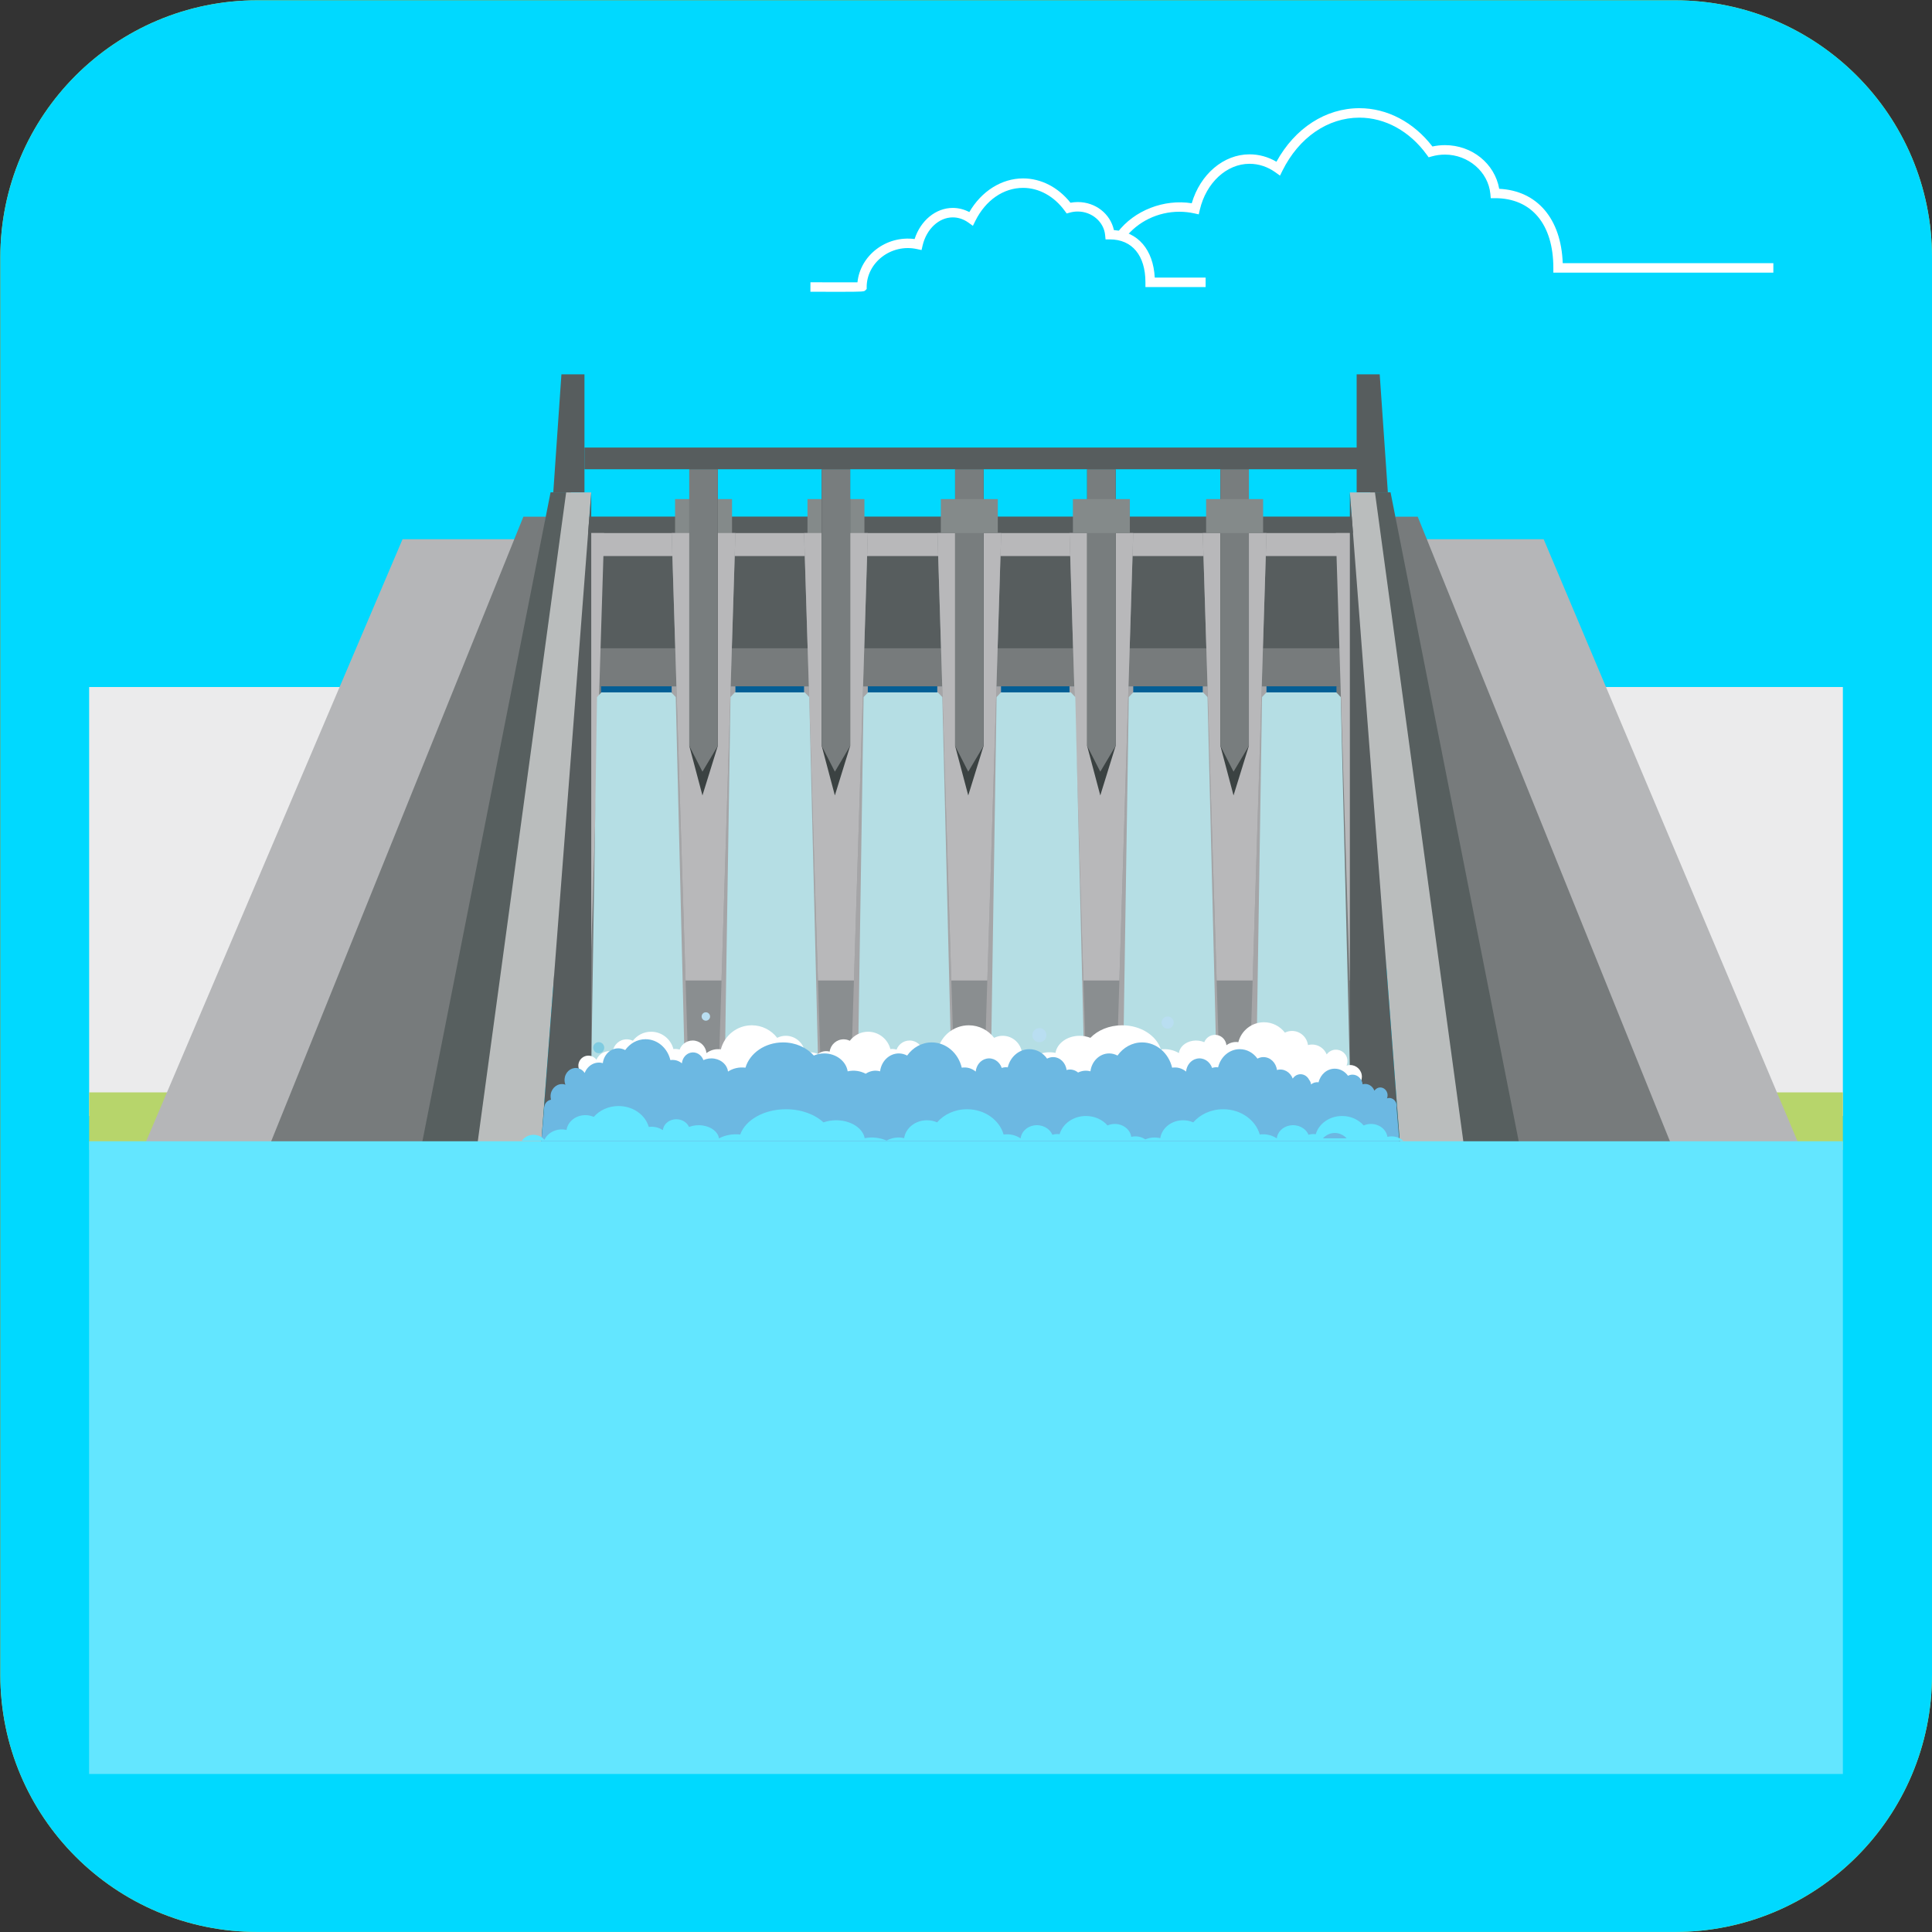
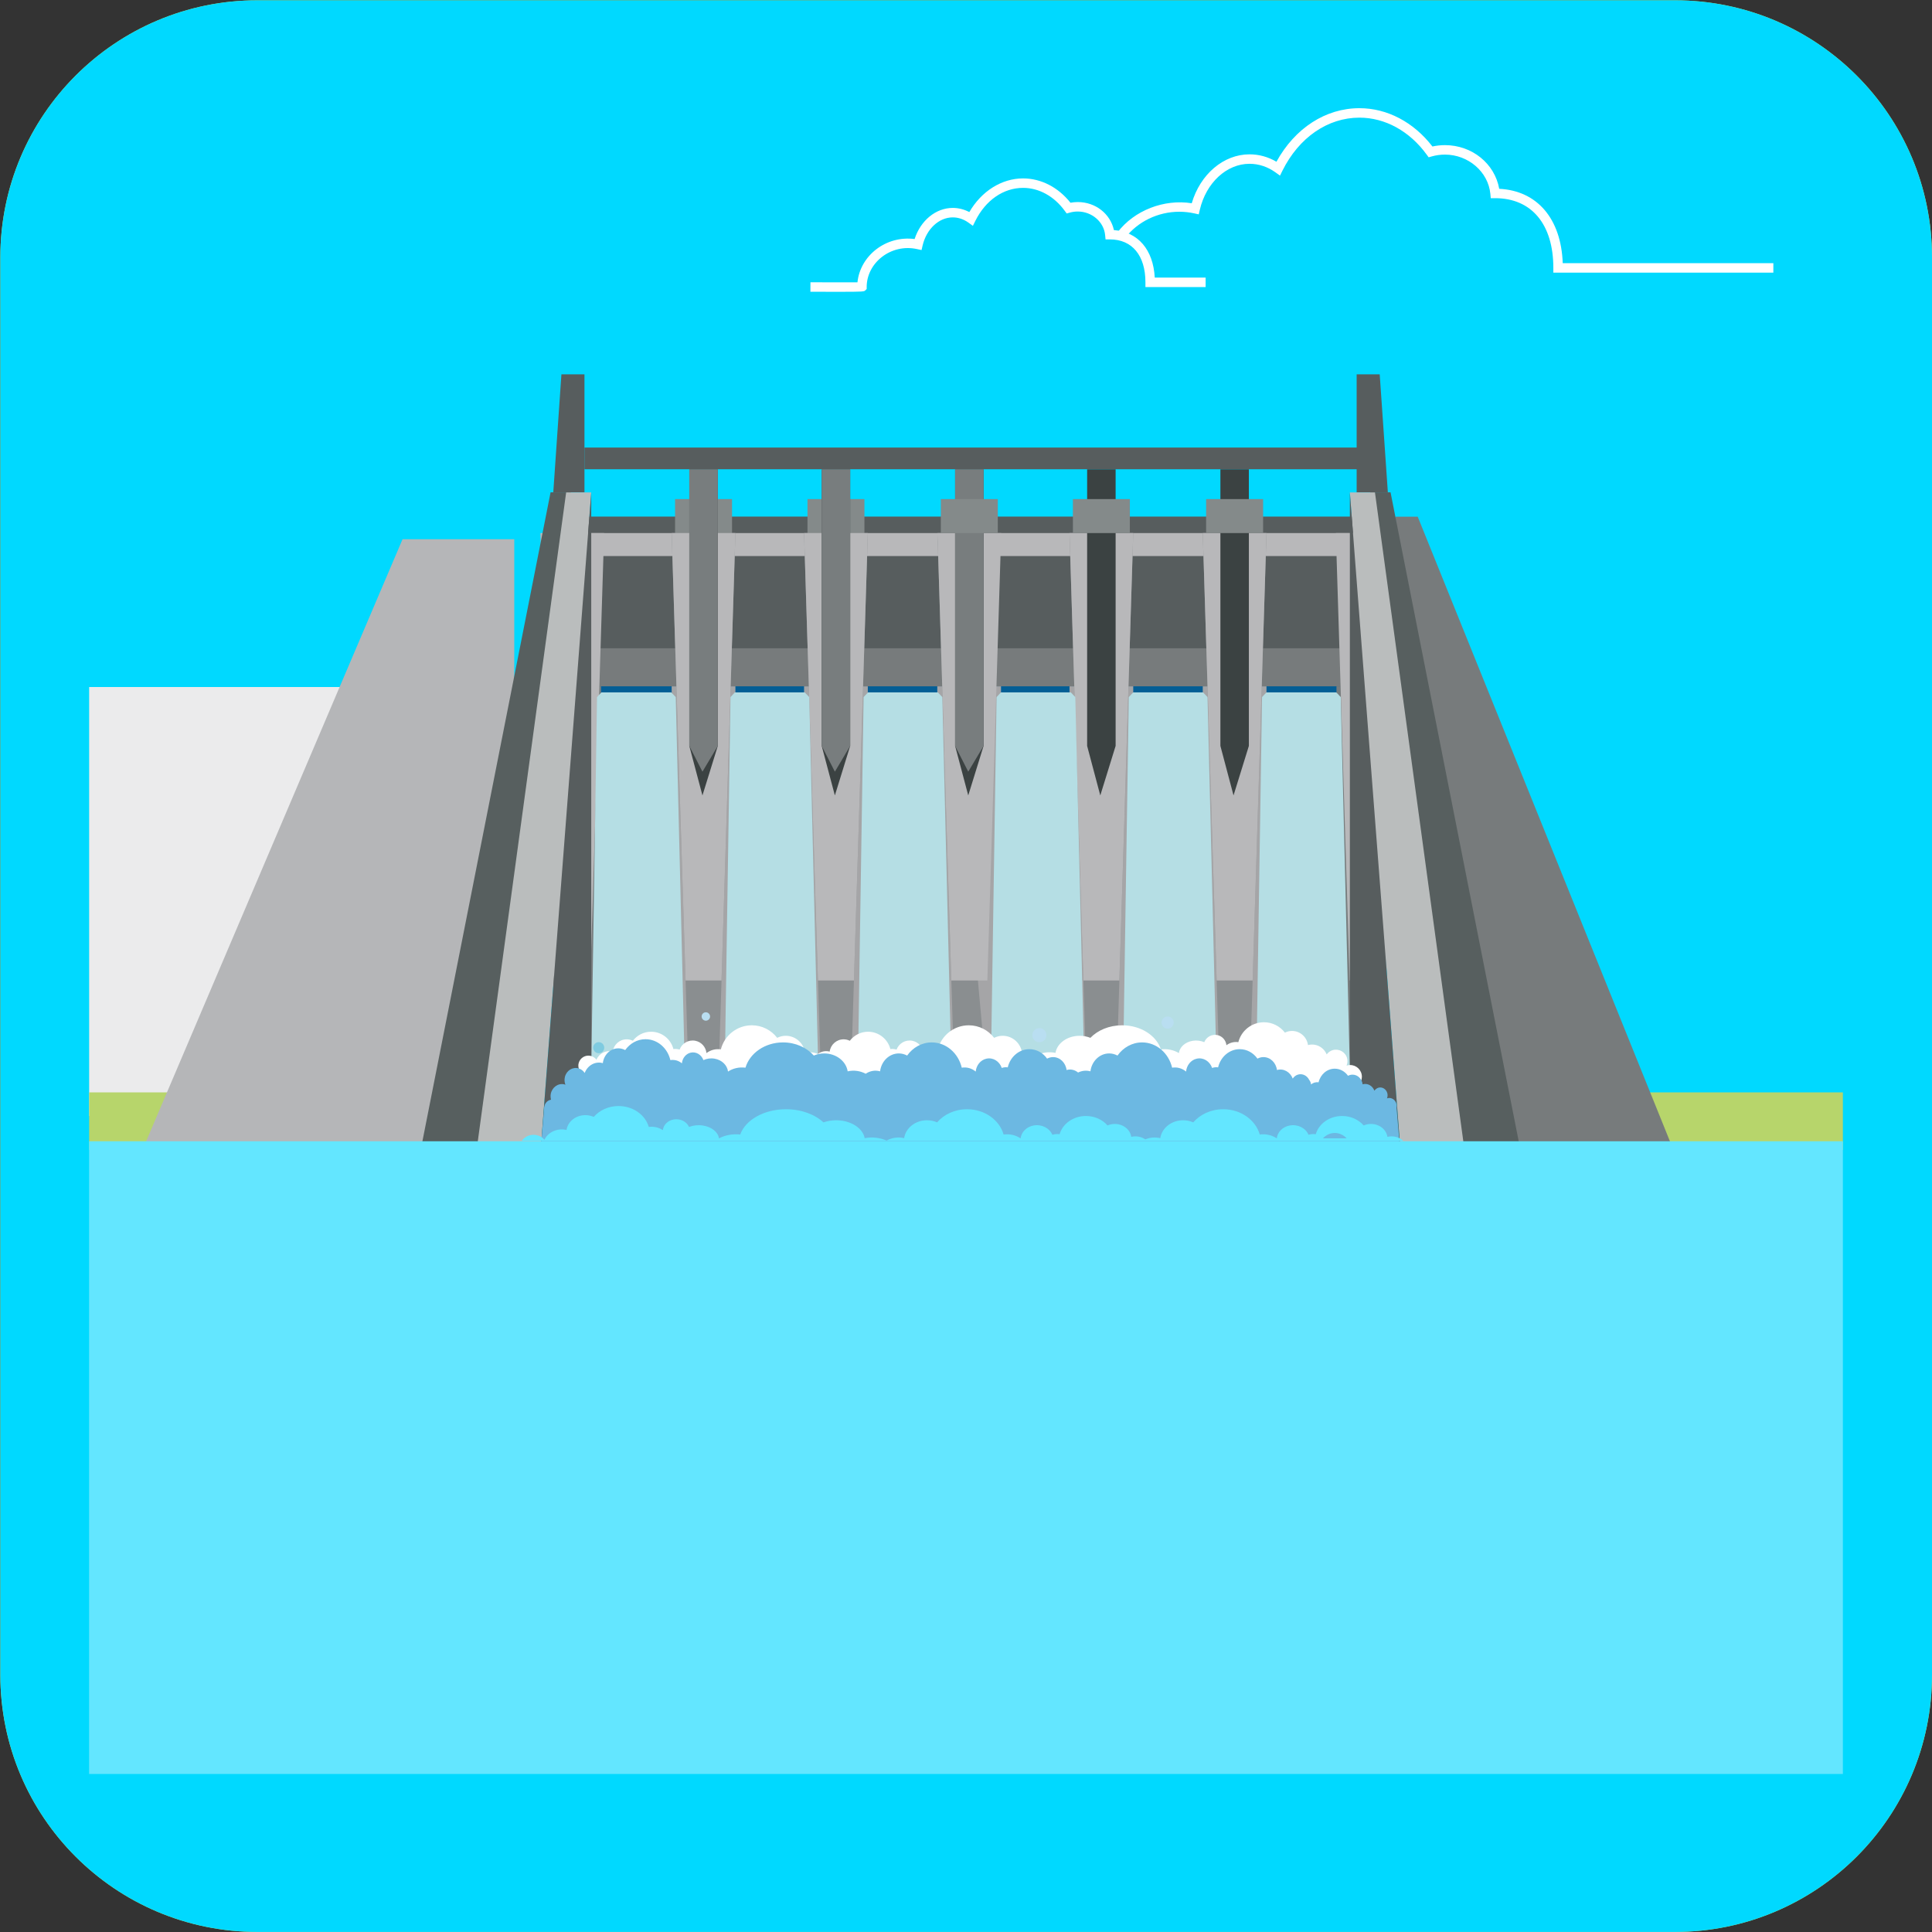
<svg xmlns="http://www.w3.org/2000/svg" xmlns:ns1="http://www.inkscape.org/namespaces/inkscape" xmlns:ns2="http://sodipodi.sourceforge.net/DTD/sodipodi-0.dtd" width="142.994mm" height="142.994mm" viewBox="0 0 142.994 142.994" version="1.1" id="svg48352" ns1:version="0.92.4 (5da689c313, 2019-01-14)" ns2:docname="水利能.svg">
  <rect x="0" y="0" width="142.994" height="142.994" fill="#333333" stroke="none" />
  <defs id="defs48346" />
  <ns2:namedview id="base" pagecolor="#ffffff" bordercolor="#666666" borderopacity="1.0" ns1:pageopacity="0.0" ns1:pageshadow="2" ns1:zoom="0.7" ns1:cx="732.16105" ns1:cy="224.74721" ns1:document-units="mm" ns1:current-layer="layer1" showgrid="false" ns1:showpageshadow="false" ns1:window-width="1920" ns1:window-height="1017" ns1:window-x="-8" ns1:window-y="-8" ns1:window-maximized="1" />
  <g ns1:label="圖層 1" ns1:groupmode="layer" id="layer1" transform="translate(0,-154.006)">
    <g id="g54099" transform="translate(-3.503,3.503)">
      <g id="g29339" transform="matrix(1.401,0,0,-1.401,146.497,274.466)">
        <path d="m 0,0 c 0,-7.5 -6.082,-13.581 -13.582,-13.581 h -74.884 c -7.5,0 -13.582,6.081 -13.582,13.581 v 74.885 c 0,7.5 6.082,13.581 13.582,13.581 h 74.884 C -6.082,88.466 0,82.385 0,74.885 Z" style="fill:#dbe352;fill-opacity:1;fill-rule:nonzero;stroke:none" id="path29341" ns1:connector-curvature="0" />
      </g>
      <g id="g29347" transform="matrix(1.401,0,0,-1.401,146.497,274.466)">
        <path d="m 0,0 c 0,-7.5 -6.082,-13.581 -13.582,-13.581 h -74.884 c -7.5,0 -13.582,6.081 -13.582,13.581 v 74.885 c 0,7.5 6.082,13.581 13.582,13.581 h 74.884 C -6.082,88.466 0,82.385 0,74.885 Z" style="fill:#00d9ff;fill-opacity:1;fill-rule:nonzero;stroke:none" id="path29349" ns1:connector-curvature="0" />
      </g>
-       <path d="m 139.9,233.101 h -17.811 v -31.75 h 17.811 z" style="fill:#ebebec;fill-opacity:1;fill-rule:nonzero;stroke:none;stroke-width:1.401" id="path29351" ns1:connector-curvature="0" />
      <path d="m 119.76,235.607 h 20.14 v -4.253 h -20.14 z" style="fill:#b7d56b;fill-opacity:1;fill-rule:nonzero;stroke:none;stroke-width:1.401" id="path29353" ns1:connector-curvature="0" />
      <path d="M 39.147,233.101 H 10.101 v -31.75 h 29.046 z" style="fill:#ebebec;fill-opacity:1;fill-rule:nonzero;stroke:none;stroke-width:1.401" id="path29355" ns1:connector-curvature="0" />
      <path d="m 10.101,235.607 h 29.276 v -4.253 h -29.276 z" style="fill:#b7d56b;fill-opacity:1;fill-rule:nonzero;stroke:none;stroke-width:1.401" id="path29357" ns1:connector-curvature="0" />
      <path d="M 104.19,202.298 H 45.203 v -1.883 h 58.987 z" style="fill:#045e95;fill-opacity:1;fill-rule:nonzero;stroke:none;stroke-width:1.401" id="path29359" ns1:connector-curvature="0" />
      <path d="m 44.454,229.701 h 3.538 V 201.299 h -3.538 z" style="fill:#787d7e;fill-opacity:1;fill-rule:nonzero;stroke:none;stroke-width:1.401" id="path29361" ns1:connector-curvature="0" />
      <path d="m 102.42,229.701 h 3.537 V 201.299 h -3.537 z" style="fill:#787d7e;fill-opacity:1;fill-rule:nonzero;stroke:none;stroke-width:1.401" id="path29363" ns1:connector-curvature="0" />
      <path d="m 53.215,229.701 h 4.718 V 201.299 H 53.215 Z" style="fill:#a5a5a7;fill-opacity:1;fill-rule:nonzero;stroke:none;stroke-width:1.401" id="path29365" ns1:connector-curvature="0" />
      <path d="m 63.014,229.701 h 4.718 V 201.299 h -4.718 z" style="fill:#a5a5a7;fill-opacity:1;fill-rule:nonzero;stroke:none;stroke-width:1.401" id="path29367" ns1:connector-curvature="0" />
      <path d="m 72.875,229.701 h 4.717 V 201.299 h -4.717 z" style="fill:#a5a5a7;fill-opacity:1;fill-rule:nonzero;stroke:none;stroke-width:1.401" id="path29369" ns1:connector-curvature="0" />
      <path d="m 82.661,229.701 h 4.717 V 201.299 H 82.661 Z" style="fill:#a5a5a7;fill-opacity:1;fill-rule:nonzero;stroke:none;stroke-width:1.401" id="path29371" ns1:connector-curvature="0" />
      <path d="m 92.523,229.701 h 4.717 V 201.299 h -4.717 z" style="fill:#a5a5a7;fill-opacity:1;fill-rule:nonzero;stroke:none;stroke-width:1.401" id="path29373" ns1:connector-curvature="0" />
      <path d="M 104.917,201.299 H 45.163 v -6.027 h 59.754 z" style="fill:#777b7c;fill-opacity:1;fill-rule:nonzero;stroke:none;stroke-width:1.401" id="path29375" ns1:connector-curvature="0" />
      <path d="M 104.917,198.483 H 45.163 V 188.737 h 59.754 z" style="fill:#575d5e;fill-opacity:1;fill-rule:nonzero;stroke:none;stroke-width:1.401" id="path29377" ns1:connector-curvature="0" />
      <path d="m 67.482,189.957 h -4.215 v -2.515 h 4.215 z" style="fill:#848a8a;fill-opacity:1;fill-rule:nonzero;stroke:none;stroke-width:1.401" id="path29379" ns1:connector-curvature="0" />
      <path d="m 57.683,189.957 h -4.216 v -2.515 h 4.216 z" style="fill:#848a8a;fill-opacity:1;fill-rule:nonzero;stroke:none;stroke-width:1.401" id="path29381" ns1:connector-curvature="0" />
      <path d="M 103.411,191.659 H 47.03 v -1.701 h 56.38 z" style="fill:#b8b8ba;fill-opacity:1;fill-rule:nonzero;stroke:none;stroke-width:1.401" id="path29383" ns1:connector-curvature="0" />
      <g id="g29385" transform="matrix(1.401,0,0,-1.401,56.728,228.797)">
        <path d="M 0,0 -0.881,-1.076 -1.646,0 -2.507,27.718 H 0.86 Z" style="fill:#8a8e90;fill-opacity:1;fill-rule:nonzero;stroke:none" id="path29387" ns1:connector-curvature="0" />
      </g>
      <g id="g29389" transform="matrix(1.401,0,0,-1.401,57.934,189.957)">
        <path d="m 0,0 h -3.367 l 0.733,-23.635 h 1.9 z" style="fill:#b8b8ba;fill-opacity:1;fill-rule:nonzero;stroke:none" id="path29391" ns1:connector-curvature="0" />
      </g>
      <path d="M 105.067,185.234 H 46.761 v -1.606 H 105.067 Z" style="fill:#575d5e;fill-opacity:1;fill-rule:nonzero;stroke:none;stroke-width:1.401" id="path29393" ns1:connector-curvature="0" />
      <g id="g29395" transform="matrix(1.401,0,0,-1.401,56.63,205.711)">
        <path d="M 0,0 -0.811,-2.616 -1.506,0 V 14.614 H 0 Z" style="fill:#3b4242;fill-opacity:1;fill-rule:nonzero;stroke:none" id="path29397" ns1:connector-curvature="0" />
      </g>
      <g id="g29399" transform="matrix(1.401,0,0,-1.401,56.63,205.711)">
        <path d="M 0,0 -0.811,-1.361 -1.506,0 V 14.614 H 0 Z" style="fill:#787d7e;fill-opacity:1;fill-rule:nonzero;stroke:none" id="path29401" ns1:connector-curvature="0" />
      </g>
      <g id="g29403" transform="matrix(1.401,0,0,-1.401,66.527,228.797)">
        <path d="M 0,0 -0.88,-1.076 -1.646,0 -2.507,27.718 H 0.86 Z" style="fill:#8a8e90;fill-opacity:1;fill-rule:nonzero;stroke:none" id="path29405" ns1:connector-curvature="0" />
      </g>
      <g id="g29407" transform="matrix(1.401,0,0,-1.401,67.733,189.957)">
        <path d="m 0,0 h -3.367 l 0.733,-23.635 h 1.901 z" style="fill:#b8b8ba;fill-opacity:1;fill-rule:nonzero;stroke:none" id="path29409" ns1:connector-curvature="0" />
      </g>
      <g id="g29411" transform="matrix(1.401,0,0,-1.401,66.428,205.711)">
        <path d="M 0,0 -0.809,-2.616 -1.504,0 V 14.614 H 0 Z" style="fill:#3b4242;fill-opacity:1;fill-rule:nonzero;stroke:none" id="path29413" ns1:connector-curvature="0" />
      </g>
      <g id="g29415" transform="matrix(1.401,0,0,-1.401,66.428,205.711)">
        <path d="M 0,0 -0.809,-1.361 -1.504,0 V 14.614 H 0 Z" style="fill:#787d7e;fill-opacity:1;fill-rule:nonzero;stroke:none" id="path29417" ns1:connector-curvature="0" />
      </g>
      <g id="g29419" transform="matrix(1.401,0,0,-1.401,76.399,228.797)">
-         <path d="M 0,0 -0.88,-1.076 -1.647,0 -2.506,27.718 H 0.86 Z" style="fill:#8a8e90;fill-opacity:1;fill-rule:nonzero;stroke:none" id="path29421" ns1:connector-curvature="0" />
+         <path d="M 0,0 -0.88,-1.076 -1.647,0 -2.506,27.718 Z" style="fill:#8a8e90;fill-opacity:1;fill-rule:nonzero;stroke:none" id="path29421" ns1:connector-curvature="0" />
      </g>
      <g id="g29423" transform="matrix(1.401,0,0,-1.401,77.605,189.957)">
        <path d="m 0,0 h -3.366 l 0.731,-23.635 h 1.903 z" style="fill:#b8b8ba;fill-opacity:1;fill-rule:nonzero;stroke:none" id="path29425" ns1:connector-curvature="0" />
      </g>
      <g id="g29427" transform="matrix(1.401,0,0,-1.401,76.301,205.711)">
        <path d="M 0,0 -0.81,-2.616 -1.504,0 V 14.614 H 0 Z" style="fill:#3b4242;fill-opacity:1;fill-rule:nonzero;stroke:none" id="path29429" ns1:connector-curvature="0" />
      </g>
      <g id="g29431" transform="matrix(1.401,0,0,-1.401,76.301,205.711)">
        <path d="M 0,0 -0.81,-1.361 -1.504,0 V 14.614 H 0 Z" style="fill:#787d7e;fill-opacity:1;fill-rule:nonzero;stroke:none" id="path29433" ns1:connector-curvature="0" />
      </g>
      <g id="g29435" transform="matrix(1.401,0,0,-1.401,86.175,228.797)">
        <path d="M 0,0 -0.882,-1.076 -1.647,0 -2.508,27.718 h 3.366 z" style="fill:#8a8e90;fill-opacity:1;fill-rule:nonzero;stroke:none" id="path29437" ns1:connector-curvature="0" />
      </g>
      <g id="g29439" transform="matrix(1.401,0,0,-1.401,87.378,189.957)">
        <path d="m 0,0 h -3.366 l 0.733,-23.635 h 1.9 z" style="fill:#b8b8ba;fill-opacity:1;fill-rule:nonzero;stroke:none" id="path29441" ns1:connector-curvature="0" />
      </g>
      <g id="g29443" transform="matrix(1.401,0,0,-1.401,86.074,205.711)">
        <path d="M 0,0 -0.81,-2.616 -1.505,0 V 14.614 H 0 Z" style="fill:#3b4242;fill-opacity:1;fill-rule:nonzero;stroke:none" id="path29445" ns1:connector-curvature="0" />
      </g>
      <g id="g29447" transform="matrix(1.401,0,0,-1.401,86.074,205.711)">
-         <path d="M 0,0 -0.81,-1.361 -1.505,0 V 14.614 H 0 Z" style="fill:#787d7e;fill-opacity:1;fill-rule:nonzero;stroke:none" id="path29449" ns1:connector-curvature="0" />
-       </g>
+         </g>
      <g id="g29451" transform="matrix(1.401,0,0,-1.401,96.037,228.797)">
        <path d="M 0,0 -0.882,-1.076 -1.648,0 -2.508,27.718 h 3.366 z" style="fill:#8a8e90;fill-opacity:1;fill-rule:nonzero;stroke:none" id="path29453" ns1:connector-curvature="0" />
      </g>
      <g id="g29455" transform="matrix(1.401,0,0,-1.401,97.24,189.957)">
        <path d="m 0,0 h -3.366 l 0.733,-23.635 h 1.902 z" style="fill:#b8b8ba;fill-opacity:1;fill-rule:nonzero;stroke:none" id="path29457" ns1:connector-curvature="0" />
      </g>
      <g id="g29459" transform="matrix(1.401,0,0,-1.401,107.088,189.957)">
        <path d="m 0,0 h -3.366 l 0.733,-23.635 h 1.9 z" style="fill:#b8b8ba;fill-opacity:1;fill-rule:nonzero;stroke:none" id="path29461" ns1:connector-curvature="0" />
      </g>
      <g id="g29463" transform="matrix(1.401,0,0,-1.401,48.216,189.957)">
        <path d="m 0,0 h -3.365 l 0.731,-23.635 h 1.902 z" style="fill:#b8b8ba;fill-opacity:1;fill-rule:nonzero;stroke:none" id="path29465" ns1:connector-curvature="0" />
      </g>
      <g id="g29467" transform="matrix(1.401,0,0,-1.401,95.936,205.711)">
        <path d="M 0,0 -0.81,-2.616 -1.504,0 V 14.614 H 0 Z" style="fill:#3b4242;fill-opacity:1;fill-rule:nonzero;stroke:none" id="path29469" ns1:connector-curvature="0" />
      </g>
      <g id="g29471" transform="matrix(1.401,0,0,-1.401,95.936,205.711)">
-         <path d="M 0,0 -0.81,-1.361 -1.504,0 V 14.614 H 0 Z" style="fill:#787d7e;fill-opacity:1;fill-rule:nonzero;stroke:none" id="path29473" ns1:connector-curvature="0" />
-       </g>
+         </g>
      <path d="m 77.353,189.957 h -4.216 v -2.515 h 4.216 z" style="fill:#848a8a;fill-opacity:1;fill-rule:nonzero;stroke:none;stroke-width:1.401" id="path29475" ns1:connector-curvature="0" />
      <path d="m 87.128,189.957 h -4.216 v -2.515 h 4.216 z" style="fill:#848a8a;fill-opacity:1;fill-rule:nonzero;stroke:none;stroke-width:1.401" id="path29477" ns1:connector-curvature="0" />
      <path d="m 96.99,189.957 h -4.218 v -2.515 h 4.218 z" style="fill:#848a8a;fill-opacity:1;fill-rule:nonzero;stroke:none;stroke-width:1.401" id="path29479" ns1:connector-curvature="0" />
      <g id="g29481" transform="matrix(1.401,0,0,-1.401,48.017,201.747)">
        <path d="m 0,0 h 3.688 l 0.237,-0.25 0.48,-19.699 h -4.943 l 0.305,19.699 z" style="fill:#b5dee4;fill-opacity:1;fill-rule:nonzero;stroke:none" id="path29483" ns1:connector-curvature="0" />
      </g>
      <g id="g29485" transform="matrix(1.401,0,0,-1.401,57.894,201.747)">
        <path d="M 0,0 H 3.689 L 3.928,-0.25 4.406,-19.949 H -0.535 L -0.231,-0.25 Z" style="fill:#b5dee4;fill-opacity:1;fill-rule:nonzero;stroke:none" id="path29487" ns1:connector-curvature="0" />
      </g>
      <g id="g29489" transform="matrix(1.401,0,0,-1.401,67.747,201.747)">
        <path d="m 0,0 h 3.689 l 0.237,-0.25 0.479,-19.699 h -4.94 l 0.303,19.699 z" style="fill:#b5dee4;fill-opacity:1;fill-rule:nonzero;stroke:none" id="path29491" ns1:connector-curvature="0" />
      </g>
      <g id="g29493" transform="matrix(1.401,0,0,-1.401,77.588,201.747)">
        <path d="M 0,0 H 3.689 L 3.927,-0.25 4.406,-19.949 H -0.535 L -0.231,-0.25 Z" style="fill:#b5dee4;fill-opacity:1;fill-rule:nonzero;stroke:none" id="path29495" ns1:connector-curvature="0" />
      </g>
      <g id="g29497" transform="matrix(1.401,0,0,-1.401,87.376,201.747)">
        <path d="m 0,0 h 3.689 l 0.236,-0.25 0.48,-19.699 h -4.943 l 0.305,19.699 z" style="fill:#b5dee4;fill-opacity:1;fill-rule:nonzero;stroke:none" id="path29499" ns1:connector-curvature="0" />
      </g>
      <g id="g29501" transform="matrix(1.401,0,0,-1.401,80.295,227.624)">
        <path d="M 0,0 C -0.199,0.053 -0.316,0.258 -0.263,0.457 -0.209,0.656 -0.004,0.773 0.195,0.72 0.394,0.667 0.511,0.461 0.457,0.263 0.403,0.064 0.198,-0.054 0,0" style="fill:#b9def1;fill-opacity:1;fill-rule:nonzero;stroke:none" id="path29503" ns1:connector-curvature="0" />
      </g>
      <g id="g29505" transform="matrix(1.401,0,0,-1.401,47.897,227.643)">
        <path d="m 0,0 c -0.158,0.031 -0.313,-0.071 -0.345,-0.23 -0.032,-0.158 0.072,-0.313 0.229,-0.344 0.158,-0.033 0.313,0.071 0.345,0.228 C 0.26,-0.187 0.158,-0.033 0,0" style="fill:#7fcbe0;fill-opacity:1;fill-rule:nonzero;stroke:none" id="path29507" ns1:connector-curvature="0" />
      </g>
      <g id="g29509" transform="matrix(1.401,0,0,-1.401,89.808,226.622)">
        <path d="M 0,0 C -0.172,0.047 -0.272,0.223 -0.227,0.394 -0.181,0.565 -0.006,0.666 0.166,0.619 0.337,0.573 0.438,0.396 0.393,0.226 0.347,0.055 0.17,-0.046 0,0" style="fill:#b9def1;fill-opacity:1;fill-rule:nonzero;stroke:none" id="path29511" ns1:connector-curvature="0" />
      </g>
      <g id="g29513" transform="matrix(1.401,0,0,-1.401,55.806,225.431)">
        <path d="m 0,0 c -0.12,0.024 -0.237,-0.054 -0.261,-0.174 -0.024,-0.121 0.053,-0.238 0.175,-0.262 0.119,-0.025 0.236,0.054 0.262,0.174 C 0.199,-0.141 0.12,-0.024 0,0" style="fill:#b9def1;fill-opacity:1;fill-rule:nonzero;stroke:none" id="path29515" ns1:connector-curvature="0" />
      </g>
      <g id="g29517" transform="matrix(1.401,0,0,-1.401,136.65,235.223)">
-         <path d="m 0,0 h -19.658 v 31.985 h 6.171 z" style="fill:#b5b6b8;fill-opacity:1;fill-rule:nonzero;stroke:none" id="path29519" ns1:connector-curvature="0" />
-       </g>
+         </g>
      <g id="g29521" transform="matrix(1.401,0,0,-1.401,127.201,235.223)">
        <path d="m 0,0 h -11.587 l -2.989,33.174 h 1.18 z" style="fill:#777b7c;fill-opacity:1;fill-rule:nonzero;stroke:none" id="path29523" ns1:connector-curvature="0" />
      </g>
      <g id="g29525" transform="matrix(1.401,0,0,-1.401,104.916,186.94)">
        <path d="M 0,0 H 1.075 L 7.88,-34.457 H 3.94 Z" style="fill:#575f5f;fill-opacity:1;fill-rule:nonzero;stroke:none" id="path29527" ns1:connector-curvature="0" />
      </g>
      <g id="g29529" transform="matrix(1.401,0,0,-1.401,107.125,235.223)">
        <path d="m 0,0 -2.65,34.457 h 1.325 L 3.367,0 Z" style="fill:#babdbd;fill-opacity:1;fill-rule:nonzero;stroke:none" id="path29531" ns1:connector-curvature="0" />
      </g>
      <g id="g29533" transform="matrix(1.401,0,0,-1.401,105.62,178.208)">
        <path d="M 0,0 H -1.218 V -6.232 H 0.43 Z" style="fill:#575d5e;fill-opacity:1;fill-rule:nonzero;stroke:none" id="path29535" ns1:connector-curvature="0" />
      </g>
      <g id="g29537" transform="matrix(1.401,0,0,-1.401,103.411,229.802)">
        <path d="M 0,0 V 30.588 L 2.65,-3.869 Z" style="fill:#575d5e;fill-opacity:1;fill-rule:nonzero;stroke:none" id="path29539" ns1:connector-curvature="0" />
      </g>
      <g id="g29541" transform="matrix(1.401,0,0,-1.401,97.238,201.747)">
        <path d="m 0,0 h 3.689 l 0.236,-0.25 0.48,-19.699 h -4.943 l 0.305,19.699 z" style="fill:#b5dee4;fill-opacity:1;fill-rule:nonzero;stroke:none" id="path29543" ns1:connector-curvature="0" />
      </g>
      <g id="g29545" transform="matrix(1.401,0,0,-1.401,14.213,235.223)">
        <path d="M 0,0 H 19.524 V 31.985 H 13.622 Z" style="fill:#b5b6b8;fill-opacity:1;fill-rule:nonzero;stroke:none" id="path29547" ns1:connector-curvature="0" />
      </g>
      <g id="g29549" transform="matrix(1.401,0,0,-1.401,23.473,235.223)">
-         <path d="m 0,0 h 11.587 l 2.989,33.174 h -1.18 z" style="fill:#777b7c;fill-opacity:1;fill-rule:nonzero;stroke:none" id="path29551" ns1:connector-curvature="0" />
-       </g>
+         </g>
      <g id="g29553" transform="matrix(1.401,0,0,-1.401,45.758,186.94)">
        <path d="m 0,0 h -1.074 l -6.805,-34.457 h 3.94 z" style="fill:#575f5f;fill-opacity:1;fill-rule:nonzero;stroke:none" id="path29555" ns1:connector-curvature="0" />
      </g>
      <g id="g29557" transform="matrix(1.401,0,0,-1.401,43.549,235.223)">
        <path d="M 0,0 2.65,34.457 H 1.325 L -3.367,0 Z" style="fill:#babdbd;fill-opacity:1;fill-rule:nonzero;stroke:none" id="path29559" ns1:connector-curvature="0" />
      </g>
      <g id="g29561" transform="matrix(1.401,0,0,-1.401,45.056,178.208)">
        <path d="M 0,0 H 1.217 V -6.232 H -0.43 Z" style="fill:#575d5e;fill-opacity:1;fill-rule:nonzero;stroke:none" id="path29563" ns1:connector-curvature="0" />
      </g>
      <g id="g29565" transform="matrix(1.401,0,0,-1.401,47.263,229.802)">
        <path d="M 0,0 V 30.588 L -2.65,-3.869 Z" style="fill:#575d5e;fill-opacity:1;fill-rule:nonzero;stroke:none" id="path29567" ns1:connector-curvature="0" />
      </g>
      <g id="g29569" transform="matrix(1.401,0,0,-1.401,107.163,236.05)">
        <path d="m 0,0 h -45.452 l 0.216,2.579 h 45.022 z" style="fill:#6cb8e2;fill-opacity:1;fill-rule:nonzero;stroke:none" id="path29571" ns1:connector-curvature="0" />
      </g>
      <g id="g29573" transform="matrix(1.401,0,0,-1.401,104.284,230.026)">
        <path d="M 0,0 C -0.067,0.335 -0.395,0.553 -0.729,0.484 -0.753,0.48 -0.774,0.472 -0.797,0.464 c 0.05,0.121 0.065,0.258 0.028,0.393 -0.087,0.326 -0.422,0.518 -0.75,0.43 -0.138,-0.038 -0.251,-0.122 -0.329,-0.23 -0.157,0.386 -0.575,0.604 -0.988,0.494 -0.055,0.421 -0.41,0.747 -0.846,0.747 -0.132,0 -0.259,-0.033 -0.373,-0.089 -0.255,0.333 -0.655,0.548 -1.106,0.548 -0.653,0 -1.2,-0.448 -1.354,-1.052 C -6.746,1.739 -6.97,1.675 -7.144,1.543 -7.17,1.802 -7.358,2.026 -7.628,2.08 -7.923,2.139 -8.208,1.974 -8.315,1.705 -8.495,1.78 -8.708,1.813 -8.924,1.778 -9.33,1.712 -9.617,1.441 -9.656,1.128 c -0.264,0.16 -0.601,0.238 -0.951,0.196 -0.235,0.73 -1.06,1.272 -2.048,1.272 -0.683,0 -1.288,-0.26 -1.675,-0.662 -0.172,0.067 -0.361,0.108 -0.565,0.108 -0.659,0 -1.196,-0.395 -1.28,-0.903 -0.348,0.074 -0.697,0.02 -0.982,-0.121 -0.227,0.141 -0.505,0.195 -0.784,0.121 -0.068,0.508 -0.497,0.903 -1.024,0.903 -0.161,0 -0.313,-0.041 -0.451,-0.108 -0.309,0.402 -0.793,0.662 -1.339,0.662 -0.789,0 -1.45,-0.542 -1.636,-1.272 -0.279,0.042 -0.549,-0.036 -0.761,-0.196 -0.032,0.313 -0.261,0.584 -0.584,0.65 -0.362,0.072 -0.711,-0.133 -0.835,-0.467 -0.104,0.032 -0.214,0.045 -0.326,0.028 -0.135,0.526 -0.612,0.917 -1.179,0.917 -0.394,0 -0.742,-0.188 -0.965,-0.478 -0.099,0.049 -0.207,0.077 -0.325,0.077 -0.378,0 -0.69,-0.283 -0.738,-0.649 -0.225,0.061 -0.454,0.006 -0.625,-0.126 -0.205,0.092 -0.44,0.121 -0.674,0.059 -0.067,0.508 -0.496,0.903 -1.024,0.903 -0.162,0 -0.313,-0.041 -0.45,-0.108 -0.31,0.402 -0.793,0.662 -1.34,0.662 -0.788,0 -1.45,-0.542 -1.636,-1.272 -0.279,0.042 -0.549,-0.036 -0.76,-0.196 -0.032,0.313 -0.259,0.584 -0.585,0.65 -0.362,0.072 -0.71,-0.133 -0.835,-0.467 -0.102,0.032 -0.213,0.045 -0.326,0.028 -0.134,0.526 -0.611,0.917 -1.179,0.917 -0.394,0 -0.742,-0.188 -0.964,-0.478 -0.099,0.049 -0.209,0.077 -0.324,0.077 -0.38,0 -0.691,-0.283 -0.738,-0.649 -0.359,0.095 -0.724,-0.096 -0.861,-0.431 -0.068,0.095 -0.166,0.167 -0.287,0.201 -0.283,0.076 -0.576,-0.092 -0.652,-0.375 -0.032,-0.119 -0.019,-0.238 0.024,-0.343 -0.018,0.007 -0.038,0.014 -0.057,0.019 -0.292,0.059 -0.579,-0.131 -0.637,-0.423 -0.059,-0.292 0.131,-0.577 0.424,-0.636 0.084,-0.017 0.167,-0.009 0.244,0.013 -0.015,-0.027 -0.026,-0.055 -0.036,-0.084 -0.089,-0.281 0.067,-0.579 0.346,-0.668 0.121,-0.038 0.243,-0.028 0.352,0.015 -0.005,-0.315 0.192,-0.608 0.508,-0.708 0.321,-0.101 0.66,0.034 0.833,0.307 0.059,-0.018 0.121,-0.032 0.185,-0.034 0.088,-0.004 0.171,0.01 0.251,0.035 0.198,-0.361 0.573,-0.614 1.015,-0.632 0.295,-0.012 0.569,0.081 0.788,0.247 0.159,-0.17 0.396,-0.26 0.645,-0.222 0.23,0.037 0.416,0.18 0.522,0.368 0.116,-0.113 0.283,-0.173 0.457,-0.146 0.128,0.02 0.235,0.085 0.314,0.174 0.118,-0.154 0.31,-0.24 0.514,-0.209 0.267,0.042 0.456,0.274 0.453,0.537 0.45,-0.116 0.905,0.091 1.126,0.475 0.083,-0.021 0.17,-0.037 0.261,-0.037 0.121,0 0.236,0.025 0.344,0.063 0.298,-0.488 0.833,-0.816 1.445,-0.816 0.409,0 0.784,0.146 1.077,0.388 0.229,-0.223 0.56,-0.334 0.896,-0.271 0.085,-0.102 0.198,-0.183 0.335,-0.227 0.323,-0.101 0.661,0.034 0.834,0.307 0.059,-0.018 0.12,-0.032 0.185,-0.034 0.088,-0.004 0.172,0.01 0.25,0.035 0.199,-0.361 0.573,-0.614 1.016,-0.632 0.295,-0.012 0.569,0.081 0.787,0.247 0.159,-0.17 0.398,-0.26 0.644,-0.222 0.232,0.037 0.416,0.18 0.522,0.368 0.118,-0.113 0.285,-0.173 0.458,-0.146 0.128,0.02 0.236,0.085 0.314,0.174 0.118,-0.154 0.31,-0.24 0.514,-0.209 0.267,0.042 0.456,0.274 0.453,0.537 0.45,-0.116 0.904,0.091 1.126,0.475 0.084,-0.021 0.17,-0.037 0.26,-0.037 0.123,0 0.238,0.025 0.346,0.063 0.296,-0.488 0.832,-0.816 1.444,-0.816 0.409,0 0.785,0.146 1.077,0.388 0.232,-0.226 0.567,-0.337 0.908,-0.269 0.022,0.004 0.04,0.01 0.061,0.016 0.087,-0.177 0.256,-0.31 0.464,-0.344 0.238,-0.037 0.461,0.064 0.596,0.243 0.093,-0.103 0.219,-0.179 0.369,-0.201 0.2,-0.032 0.394,0.037 0.53,0.168 0.123,-0.219 0.339,-0.384 0.607,-0.428 0.287,-0.044 0.565,0.061 0.75,0.259 0.253,-0.193 0.573,-0.301 0.916,-0.287 0.512,0.022 0.949,0.315 1.18,0.733 0.092,-0.028 0.187,-0.044 0.291,-0.04 0.05,0.003 0.097,0.011 0.145,0.022 0.059,-0.237 0.254,-0.427 0.511,-0.469 0.173,-0.027 0.339,0.021 0.469,0.117 0.02,0.005 0.04,0.008 0.061,0.014 0.044,0.014 0.088,0.032 0.128,0.054 0.084,-0.073 0.188,-0.125 0.305,-0.143 0.202,-0.032 0.395,0.037 0.532,0.168 0.123,-0.219 0.338,-0.384 0.607,-0.428 0.288,-0.044 0.565,0.061 0.75,0.259 0.254,-0.193 0.573,-0.301 0.915,-0.287 0.514,0.022 0.95,0.315 1.181,0.733 0.091,-0.028 0.188,-0.044 0.291,-0.04 0.076,0.003 0.146,0.018 0.215,0.04 0.202,-0.317 0.594,-0.474 0.971,-0.356 0.365,0.116 0.594,0.456 0.587,0.822 0.128,-0.05 0.269,-0.06 0.41,-0.016 0.251,0.079 0.413,0.302 0.43,0.549 0.007,0.006 0.017,0.011 0.025,0.017 0.191,-0.187 0.469,-0.279 0.751,-0.222 0.263,0.052 0.469,0.225 0.58,0.447 0.142,-0.124 0.334,-0.185 0.531,-0.145 0.146,0.029 0.267,0.109 0.354,0.215 0.142,-0.171 0.366,-0.261 0.599,-0.215 C -0.149,-0.664 0.067,-0.336 0,0" style="fill:#ffffff;fill-opacity:1;fill-rule:nonzero;stroke:none" id="path29575" ns1:connector-curvature="0" />
      </g>
      <g id="g29577" transform="matrix(1.401,0,0,-1.401,106.866,232.245)">
        <path d="M 0,0 C -0.043,0.23 -0.249,0.379 -0.462,0.333 -0.477,0.329 -0.49,0.323 -0.504,0.318 -0.473,0.401 -0.463,0.495 -0.485,0.587 -0.542,0.81 -0.754,0.942 -0.96,0.882 -1.048,0.855 -1.119,0.798 -1.169,0.724 c -0.1,0.264 -0.363,0.414 -0.623,0.339 -0.035,0.288 -0.261,0.51 -0.535,0.51 -0.085,0 -0.165,-0.023 -0.236,-0.06 -0.162,0.227 -0.416,0.375 -0.701,0.375 -0.413,0 -0.757,-0.307 -0.855,-0.721 C -4.266,1.191 -4.407,1.147 -4.516,1.057 -4.525,1.146 -4.561,1.229 -4.614,1.295 -4.725,1.522 -4.968,1.646 -5.206,1.576 -5.323,1.542 -5.419,1.464 -5.484,1.365 -5.617,1.717 -5.972,1.917 -6.318,1.818 -6.365,2.202 -6.666,2.5 -7.033,2.5 c -0.113,0 -0.219,-0.03 -0.315,-0.081 -0.216,0.304 -0.554,0.5 -0.936,0.5 -0.55,0 -1.013,-0.409 -1.143,-0.961 -0.109,0.017 -0.216,0.004 -0.316,-0.031 -0.121,0.351 -0.46,0.567 -0.81,0.49 -0.314,-0.068 -0.536,-0.353 -0.567,-0.681 -0.204,0.169 -0.466,0.249 -0.736,0.205 -0.182,0.767 -0.823,1.335 -1.587,1.335 -0.53,0 -0.999,-0.273 -1.299,-0.694 -0.134,0.069 -0.28,0.112 -0.438,0.112 -0.509,0 -0.926,-0.413 -0.992,-0.946 -0.226,0.064 -0.455,0.034 -0.652,-0.063 -0.168,0.139 -0.389,0.196 -0.609,0.133 -0.046,0.384 -0.347,0.682 -0.713,0.682 -0.114,0 -0.219,-0.03 -0.316,-0.081 -0.215,0.304 -0.554,0.5 -0.935,0.5 -0.55,0 -1.013,-0.409 -1.143,-0.961 -0.109,0.017 -0.216,0.004 -0.316,-0.031 -0.121,0.351 -0.459,0.567 -0.81,0.49 -0.314,-0.068 -0.536,-0.353 -0.567,-0.681 -0.205,0.169 -0.465,0.249 -0.737,0.205 -0.181,0.767 -0.822,1.335 -1.587,1.335 -0.53,0 -0.999,-0.273 -1.298,-0.694 -0.133,0.069 -0.28,0.112 -0.438,0.112 -0.51,0 -0.928,-0.413 -0.992,-0.946 -0.271,0.077 -0.54,0.021 -0.76,-0.127 -0.276,0.148 -0.615,0.204 -0.952,0.127 -0.082,0.533 -0.604,0.946 -1.243,0.946 -0.197,0 -0.38,-0.043 -0.546,-0.112 -0.374,0.421 -0.962,0.694 -1.625,0.694 -0.958,0 -1.759,-0.568 -1.986,-1.335 -0.337,0.044 -0.666,-0.036 -0.921,-0.205 -0.039,0.328 -0.316,0.613 -0.709,0.681 -0.211,0.037 -0.415,0.004 -0.591,-0.076 -0.104,0.284 -0.382,0.457 -0.667,0.395 -0.261,-0.057 -0.444,-0.293 -0.47,-0.565 -0.168,0.14 -0.384,0.206 -0.609,0.17 -0.149,0.635 -0.679,1.104 -1.313,1.104 -0.437,0 -0.826,-0.225 -1.074,-0.574 -0.11,0.058 -0.231,0.092 -0.361,0.092 -0.423,0 -0.767,-0.341 -0.82,-0.782 -0.399,0.114 -0.805,-0.116 -0.958,-0.519 -0.075,0.113 -0.184,0.201 -0.32,0.241 -0.316,0.092 -0.641,-0.11 -0.726,-0.451 -0.035,-0.142 -0.021,-0.286 0.027,-0.412 -0.021,0.007 -0.041,0.016 -0.065,0.022 -0.325,0.07 -0.641,-0.158 -0.709,-0.51 -0.017,-0.104 -0.01,-0.207 0.014,-0.302 -0.202,-0.035 -0.355,-0.21 -0.355,-0.422 0,-0.238 0.191,-0.43 0.428,-0.43 0.219,0 0.398,0.164 0.425,0.376 0.22,-0.082 0.494,-0.438 0.623,-0.269 0.085,-0.111 0.202,-0.194 0.343,-0.225 0.192,-0.042 0.38,0.022 0.517,0.152 0.107,-0.234 0.094,-0.221 0.348,-0.276 0.275,-0.059 0.756,-0.626 0.941,-0.43 0.007,-0.007 0.514,-0.824 0.269,0.296 0.016,-0.26 -0.152,0.169 0.09,0.086 0.136,-0.046 0.273,-0.035 0.396,0.017 -0.004,-0.383 0.217,-0.74 0.571,-0.862 0.365,-0.125 0.745,0.04 0.94,0.373 0.068,-0.022 0.137,-0.038 0.21,-0.042 0.099,-0.004 0.193,0.013 0.282,0.043 0.224,-0.44 0.647,-0.747 1.144,-0.77 0.332,-0.014 0.643,0.099 0.889,0.3 0.179,-0.207 0.447,-0.317 0.727,-0.27 0.259,0.045 0.469,0.218 0.588,0.448 0.132,-0.136 0.318,-0.209 0.516,-0.177 0.113,0.019 0.214,0.075 0.295,0.151 0.041,-0.023 0.082,-0.042 0.126,-0.056 0.018,-0.008 0.039,-0.01 0.057,-0.014 0.126,-0.102 0.287,-0.151 0.455,-0.124 0.248,0.042 0.438,0.243 0.496,0.492 0.045,-0.011 0.092,-0.02 0.141,-0.023 0.099,-0.004 0.192,0.013 0.282,0.043 0.224,-0.44 0.648,-0.747 1.144,-0.77 0.334,-0.014 0.641,0.099 0.887,0.3 0.181,-0.207 0.449,-0.317 0.728,-0.27 0.26,0.045 0.47,0.218 0.589,0.448 0.132,-0.136 0.319,-0.209 0.514,-0.177 0.145,0.025 0.267,0.104 0.357,0.213 0.13,-0.188 0.349,-0.294 0.579,-0.256 0.201,0.035 0.364,0.175 0.449,0.36 0.021,-0.005 0.038,-0.012 0.059,-0.016 0.331,-0.072 0.656,0.046 0.88,0.283 0.283,-0.253 0.648,-0.407 1.044,-0.407 0.594,0 1.115,0.343 1.402,0.856 0.105,-0.04 0.216,-0.067 0.334,-0.067 0.088,0 0.17,0.016 0.252,0.04 0.215,-0.405 0.655,-0.621 1.092,-0.5 -0.003,-0.275 0.18,-0.518 0.439,-0.562 0.197,-0.034 0.385,0.058 0.498,0.219 0.076,-0.094 0.182,-0.162 0.305,-0.182 0.168,-0.029 0.331,0.034 0.444,0.152 0.102,-0.198 0.283,-0.348 0.507,-0.386 0.238,-0.04 0.47,0.055 0.625,0.232 0.211,-0.172 0.478,-0.271 0.764,-0.258 0.427,0.02 0.791,0.284 0.982,0.663 0.078,-0.026 0.158,-0.041 0.244,-0.037 0.063,0.003 0.123,0.017 0.181,0.036 0.167,-0.286 0.495,-0.428 0.808,-0.321 0.131,0.044 0.24,0.13 0.324,0.237 0.327,-0.067 0.646,0.05 0.868,0.285 0.284,-0.253 0.648,-0.407 1.044,-0.407 0.595,0 1.114,0.343 1.402,0.856 0.106,-0.04 0.215,-0.067 0.334,-0.067 0.088,0 0.17,0.016 0.251,0.04 0.217,-0.405 0.657,-0.621 1.093,-0.5 -0.002,-0.275 0.18,-0.518 0.439,-0.562 0.198,-0.034 0.385,0.058 0.499,0.219 0.077,-0.094 0.182,-0.162 0.305,-0.182 0.168,-0.029 0.329,0.034 0.444,0.152 0.101,-0.198 0.282,-0.348 0.505,-0.386 0.24,-0.04 0.471,0.055 0.625,0.232 0.211,-0.172 0.478,-0.271 0.764,-0.258 0.375,0.018 0.7,0.223 0.904,0.527 0.091,-0.003 0.176,0.027 0.246,0.083 0.013,0.003 0.026,0.005 0.038,0.009 0.006,0.002 0.012,0.006 0.019,0.008 0.007,0 0.014,-0.001 0.021,-0.001 0.023,0.001 0.047,0.005 0.071,0.009 0.047,-0.037 0.102,-0.067 0.164,-0.077 0.007,-0.001 0.013,0 0.019,-0.001 0.179,-0.214 0.461,-0.309 0.733,-0.216 0.028,0.01 0.056,0.023 0.082,0.036 0.14,0.008 0.269,0.074 0.36,0.18 0.16,-0.132 0.363,-0.206 0.578,-0.196 0.326,0.015 0.601,0.215 0.747,0.502 0.058,-0.019 0.12,-0.03 0.184,-0.028 0.048,0.002 0.094,0.013 0.136,0.028 0.128,-0.217 0.377,-0.325 0.615,-0.244 0.231,0.079 0.374,0.313 0.371,0.563 0.079,-0.034 0.17,-0.042 0.259,-0.012 0.158,0.054 0.26,0.207 0.271,0.376 0.005,0.005 0.011,0.007 0.016,0.012 0.121,-0.127 0.296,-0.191 0.476,-0.153 0.165,0.037 0.296,0.154 0.366,0.307 0.089,-0.085 0.211,-0.127 0.336,-0.1 0.093,0.02 0.168,0.075 0.223,0.147 0.09,-0.116 0.232,-0.179 0.378,-0.147 C -0.096,-0.453 0.043,-0.229 0,0" style="fill:#6cb8e2;fill-opacity:1;fill-rule:nonzero;stroke:none" id="path29579" ns1:connector-curvature="0" />
      </g>
      <g id="g29581" transform="matrix(1.401,0,0,-1.401,106.189,234.644)">
        <path d="m 0,0 c -0.056,0.384 -0.422,0.681 -0.869,0.681 -0.139,0 -0.267,-0.03 -0.385,-0.079 -0.263,0.302 -0.674,0.499 -1.138,0.499 -0.671,0 -1.234,-0.409 -1.391,-0.962 -0.134,0.018 -0.264,0.005 -0.386,-0.03 -0.146,0.352 -0.559,0.567 -0.985,0.491 -0.384,-0.069 -0.654,-0.353 -0.691,-0.682 -0.249,0.168 -0.568,0.249 -0.898,0.205 -0.22,0.768 -1,1.335 -1.932,1.335 -0.644,0 -1.216,-0.272 -1.582,-0.694 -0.161,0.07 -0.341,0.112 -0.532,0.112 -0.62,0 -1.129,-0.413 -1.209,-0.946 -0.274,0.065 -0.553,0.035 -0.794,-0.063 -0.203,0.138 -0.473,0.196 -0.74,0.133 -0.056,0.384 -0.423,0.681 -0.87,0.681 -0.138,0 -0.267,-0.03 -0.384,-0.079 -0.262,0.302 -0.674,0.499 -1.138,0.499 -0.672,0 -1.233,-0.409 -1.392,-0.962 -0.133,0.018 -0.264,0.005 -0.385,-0.03 -0.148,0.352 -0.56,0.567 -0.987,0.491 -0.382,-0.069 -0.652,-0.353 -0.69,-0.682 -0.249,0.168 -0.567,0.249 -0.897,0.205 -0.221,0.768 -1,1.335 -1.932,1.335 -0.646,0 -1.218,-0.272 -1.581,-0.694 -0.163,0.07 -0.342,0.112 -0.533,0.112 -0.621,0 -1.129,-0.413 -1.209,-0.946 -0.327,0.077 -0.658,0.021 -0.926,-0.127 -0.336,0.148 -0.747,0.204 -1.158,0.127 -0.1,0.533 -0.736,0.946 -1.514,0.946 -0.238,0 -0.463,-0.042 -0.664,-0.112 -0.458,0.422 -1.172,0.694 -1.979,0.694 -1.166,0 -2.143,-0.567 -2.418,-1.335 -0.414,0.044 -0.811,-0.037 -1.123,-0.205 -0.047,0.329 -0.384,0.613 -0.865,0.682 -0.256,0.036 -0.505,0.003 -0.718,-0.077 -0.126,0.284 -0.463,0.456 -0.811,0.394 -0.317,-0.056 -0.541,-0.291 -0.572,-0.564 -0.205,0.139 -0.469,0.207 -0.743,0.17 -0.181,0.634 -0.826,1.104 -1.597,1.104 -0.533,0 -1.006,-0.225 -1.308,-0.574 -0.134,0.058 -0.282,0.093 -0.441,0.093 -0.515,0 -0.933,-0.342 -0.999,-0.783 -0.486,0.114 -0.981,-0.116 -1.165,-0.519 -0.093,0.114 -0.226,0.201 -0.39,0.24 -0.323,0.079 -0.652,-0.053 -0.811,-0.3 H 0.845 C 0.635,-0.019 0.316,0.075 0,0" style="fill:#63e6ff;fill-opacity:1;fill-rule:nonzero;stroke:none" id="path29583" ns1:connector-curvature="0" />
      </g>
      <g id="g29585" transform="matrix(1.401,0,0,-1.401,102.293,234.357)">
        <path d="M 0,0 C -0.245,0 -0.466,-0.111 -0.627,-0.285 H 0.627 C 0.468,-0.11 0.246,0 0,0" style="fill:#6cb8e2;fill-opacity:1;fill-rule:nonzero;stroke:none" id="path29587" ns1:connector-curvature="0" />
      </g>
      <path d="M 139.9,281.801 H 10.099 v -46.828 H 139.9 Z" style="fill:#63e6ff;fill-opacity:1;fill-rule:nonzero;stroke:none;stroke-width:1.401" id="path29589" ns1:connector-curvature="0" />
      <g id="g29591" transform="matrix(1.401,0,0,-1.401,134.755,170.682)">
        <path d="m 0,0 h -11.623 v 0.25 c 0,2.307 -1.15,3.684 -3.078,3.684 h -0.228 l -0.021,0.227 c -0.111,1.164 -1.164,2.075 -2.4,2.075 -0.235,0 -0.468,-0.032 -0.692,-0.095 l -0.168,-0.048 -0.103,0.141 c -0.903,1.242 -2.198,1.954 -3.554,1.954 -1.674,0 -3.194,-1.047 -4.066,-2.799 l -0.13,-0.264 -0.239,0.172 c -0.414,0.297 -0.887,0.453 -1.37,0.453 -1.211,0 -2.292,-0.999 -2.628,-2.431 l -0.055,-0.24 -0.242,0.053 c -0.254,0.056 -0.517,0.085 -0.783,0.085 -1.131,0 -2.203,-0.52 -2.869,-1.39 l -0.397,0.304 c 0.89,1.163 2.455,1.765 3.92,1.535 0.451,1.533 1.678,2.584 3.054,2.584 0.495,0 0.982,-0.134 1.421,-0.391 0.977,1.777 2.598,2.829 4.384,2.829 1.467,0 2.864,-0.736 3.857,-2.024 0.216,0.048 0.437,0.072 0.66,0.072 1.437,0 2.631,-0.977 2.868,-2.307 2.007,-0.1 3.271,-1.579 3.355,-3.929 L 0,0.5 Z" style="fill:#ffffff;fill-opacity:1;fill-rule:nonzero;stroke:none" id="path29593" ns1:connector-curvature="0" />
      </g>
      <g id="g29595" transform="matrix(1.401,0,0,-1.401,65.626,172.101)">
        <path d="m 0,0 c -0.385,0 -0.883,0.001 -1.529,0.003 l 0.002,0.5 C -0.701,0.5 0.47,0.497 0.957,0.5 1.1,1.906 2.455,2.984 3.976,2.788 c 0.316,0.979 1.119,1.644 2.016,1.644 0.303,0 0.601,-0.076 0.875,-0.22 0.64,1.104 1.707,1.779 2.839,1.779 0.95,0 1.855,-0.467 2.504,-1.285 0.127,0.023 0.256,0.036 0.386,0.036 0.939,0 1.723,-0.623 1.909,-1.481 1.271,-0.094 2.077,-1.031 2.158,-2.509 h 2.687 v -0.5 h -3.18 v 0.25 c 0,1.42 -0.703,2.267 -1.88,2.267 h -0.227 l -0.022,0.227 c -0.065,0.698 -0.7,1.246 -1.445,1.246 -0.143,0 -0.283,-0.019 -0.419,-0.057 L 12.01,4.138 11.907,4.278 C 11.347,5.049 10.545,5.491 9.706,5.491 8.67,5.491 7.728,4.84 7.186,3.75 L 7.055,3.486 6.816,3.658 C 6.566,3.837 6.281,3.932 5.992,3.932 5.26,3.932 4.604,3.32 4.398,2.445 L 4.343,2.206 4.102,2.258 C 2.733,2.558 1.444,1.539 1.444,0.253 V 0.149 L 1.371,0.076 C 1.309,0.014 1.295,0 0,0" style="fill:#ffffff;fill-opacity:1;fill-rule:nonzero;stroke:none" id="path29597" ns1:connector-curvature="0" />
      </g>
    </g>
  </g>
</svg>